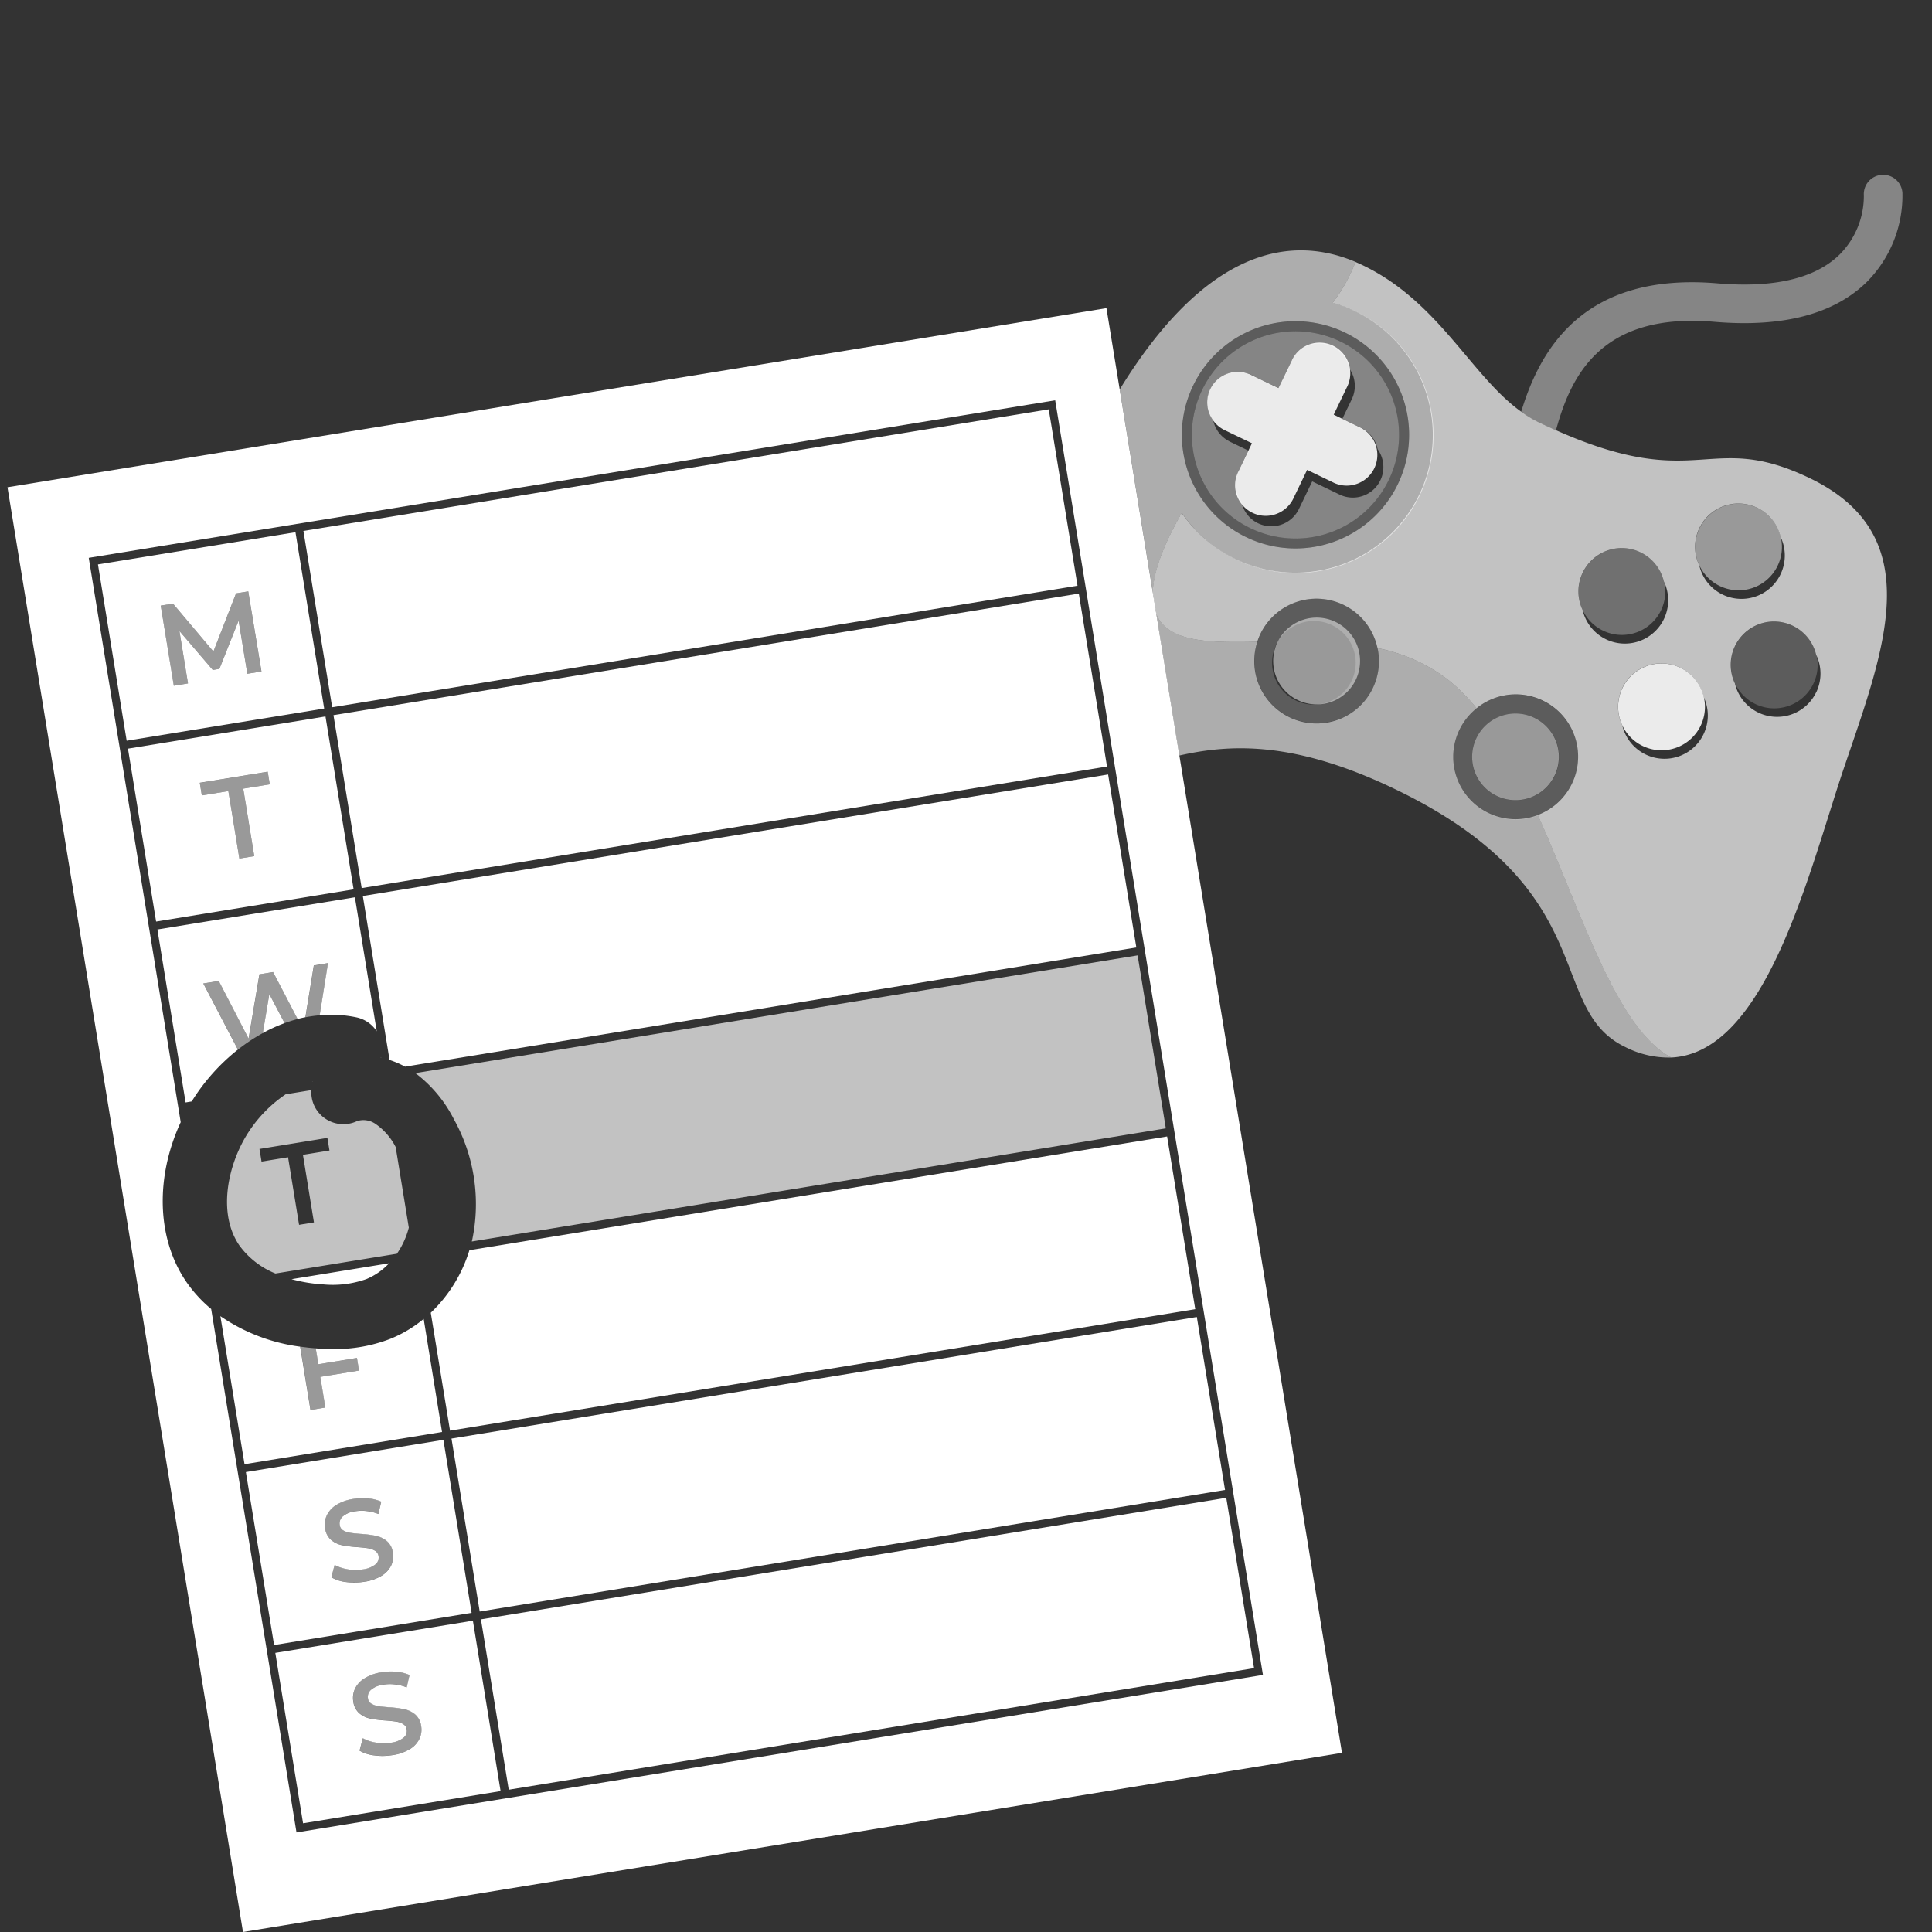
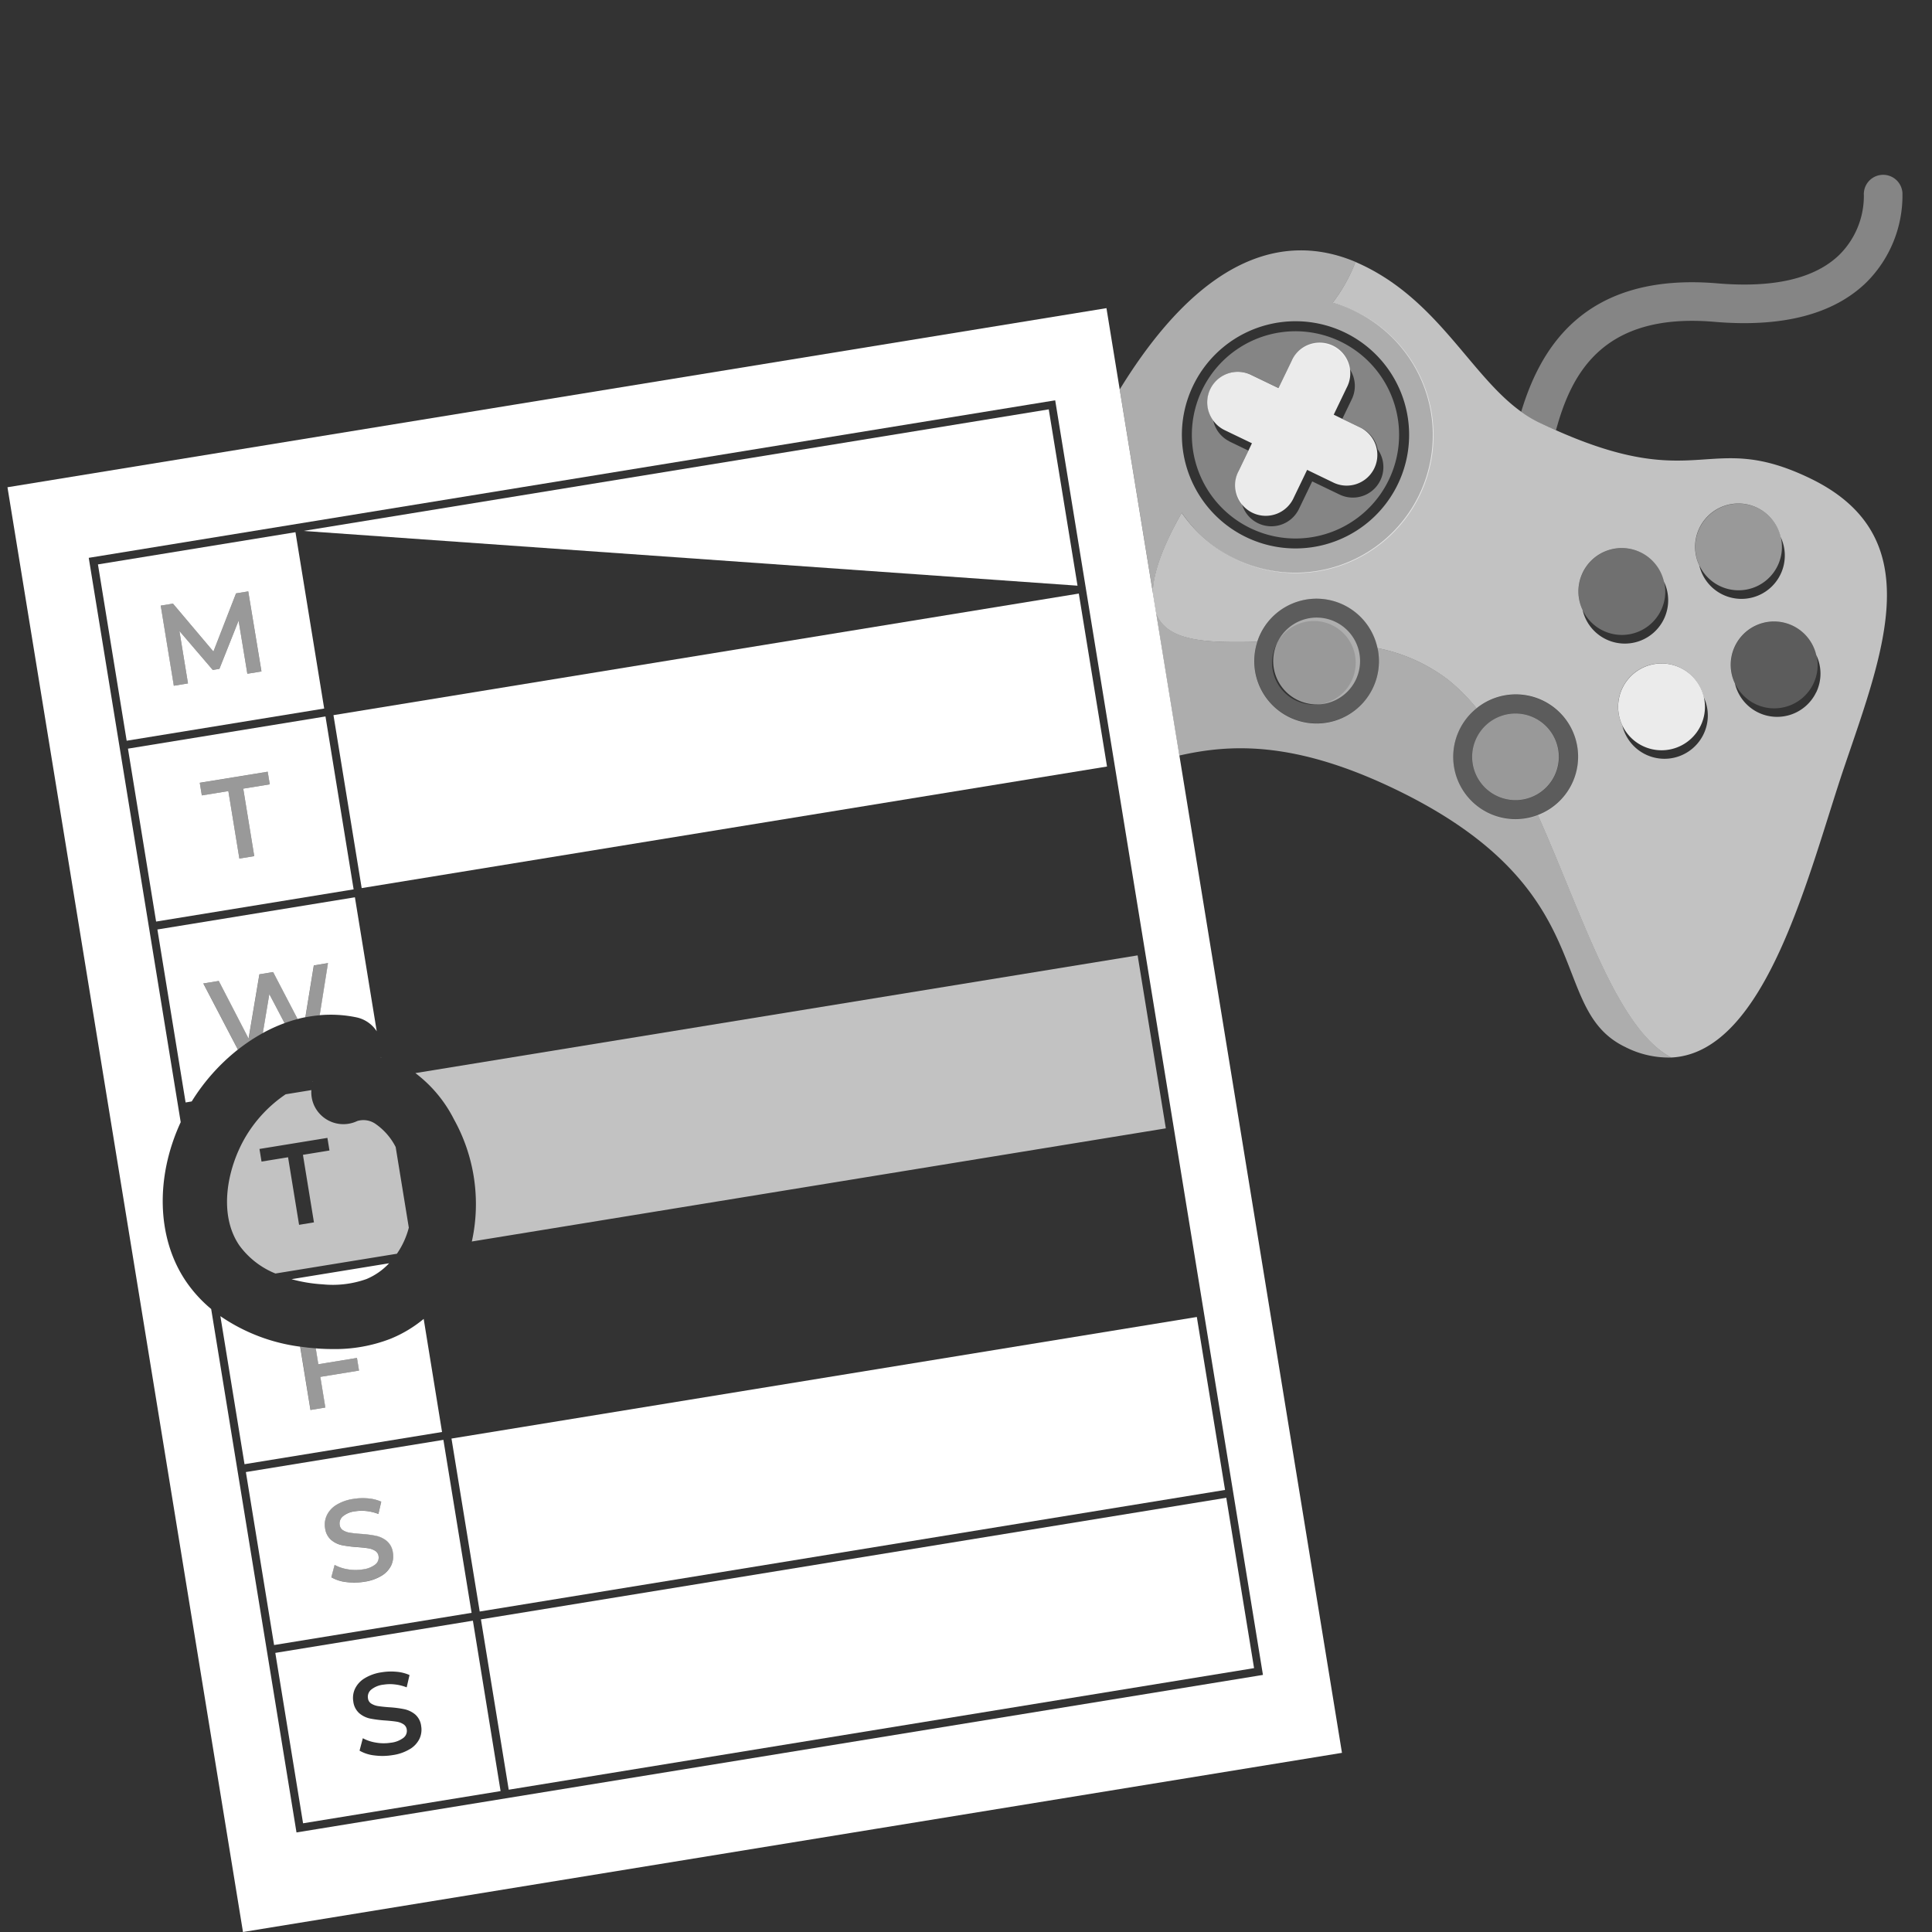
<svg xmlns="http://www.w3.org/2000/svg" viewBox="0 0 300 300">
  <rect x="0" y="0" width="300" height="300" fill="#333333" stroke="none" />
  <g fill="#fff">
    <path d="m 71.5 213.77 h 117.26 v 27.21 h -117.26 z" transform="matrix(.987 -.161 .161 .987 -34.88 23.9)" />
    <path d="m 76.04 241.85 h 117.26 v 26.8 h -117.26 z" transform="matrix(.987 -.161 .161 .987 -39.31 24.99)" />
    <path d="m 53.19 101.44 h 117.26 v 27.21 h -117.26 z" transform="matrix(.987 -.161 .161 .987 -17.05 19.49)" />
-     <path d="m 48.57 72.83 h 117.26 v 27.74 h -117.26 z" transform="matrix(.987 -.161 .161 .987 -12.55 18.38)" />
+     <path d="m 48.57 72.83 h 117.26 v 27.74 z" transform="matrix(.987 -.161 .161 .987 -12.55 18.38)" />
    <path d="m 45.88 82.64 l -30.67 5 4.46 27.38 30.67 -5 z m -8.83 13.73 l -2.98 7.49 -1.03 .17 -5.18 -6.05 1.33 8.14 -2.2 .36 -2.03 -12.44 1.9 -.31 6.28 7.44 3.51 -9.03 1.9 -.31 2.05 12.43 -2.19 .36 z" />
    <path d="m 42.75 256.66 l 4.31 26.46 30.67 -5 -4.3 -26.46 z m 20.92 14.92 a 7.01 7.01 0 0 1 -2.69 .95 9.65 9.65 0 0 1 -2.85 .05 5.87 5.87 0 0 1 -2.3 -.74 l .51 -1.93 a 6.4 6.4 0 0 0 2.04 .68 6.95 6.95 0 0 0 2.29 .02 3.92 3.92 0 0 0 2 -.78 1.36 1.36 0 0 0 .49 -1.28 1.15 1.15 0 0 0 -.53 -.82 2.71 2.71 0 0 0 -1.06 -.39 q -.62 -.1 -1.67 -.18 a 18.9 18.9 0 0 1 -2.41 -.3 3.84 3.84 0 0 1 -1.68 -.81 2.89 2.89 0 0 1 -.95 -1.84 3.37 3.37 0 0 1 .26 -1.97 3.84 3.84 0 0 1 1.47 -1.62 6.94 6.94 0 0 1 2.68 -.95 9.06 9.06 0 0 1 2.29 -.08 6.22 6.22 0 0 1 2.03 .51 l -.44 1.91 a 7.3 7.3 0 0 0 -1.82 -.45 6.39 6.39 0 0 0 -1.76 .03 3.64 3.64 0 0 0 -1.96 .8 1.44 1.44 0 0 0 -.47 1.34 1.12 1.12 0 0 0 .52 .81 2.8 2.8 0 0 0 1.06 .38 q .62 .1 1.67 .18 a 17.03 17.03 0 0 1 2.38 .3 3.95 3.95 0 0 1 1.69 .81 2.82 2.82 0 0 1 .94 1.82 3.33 3.33 0 0 1 -.26 1.96 3.86 3.86 0 0 1 -1.46 1.59 z" />
-     <path d="m 60.49 164.59 a 14.26 14.26 0 0 1 2.41 1.04 l 113.55 -18.51 -4.38 -26.86 -115.73 18.87 z" />
    <path d="m 48.59 167.95 c -.04 .01 -.08 .03 -.12 .04 l .11 -.02 z" />
    <path d="m 59.14 164.22 c .01 0 .03 .01 .04 .01 l -.02 -.1 c -.01 .03 -.02 .06 -.02 .09 z" />
    <path d="m 68.85 223.58 l -30.67 5 4.38 26.86 30.67 -5 z m -9.56 21.08 a 7 7 0 0 1 -2.69 .95 9.65 9.65 0 0 1 -2.85 .05 5.87 5.87 0 0 1 -2.3 -.74 l .51 -1.92 a 6.42 6.42 0 0 0 2.04 .68 6.94 6.94 0 0 0 2.29 .02 3.92 3.92 0 0 0 2 -.78 1.36 1.36 0 0 0 .49 -1.29 1.15 1.15 0 0 0 -.53 -.82 2.76 2.76 0 0 0 -1.06 -.39 q -.62 -.1 -1.67 -.18 a 19.06 19.06 0 0 1 -2.41 -.3 3.84 3.84 0 0 1 -1.68 -.81 2.88 2.88 0 0 1 -.95 -1.84 3.36 3.36 0 0 1 .26 -1.97 3.84 3.84 0 0 1 1.46 -1.62 6.94 6.94 0 0 1 2.68 -.95 9.06 9.06 0 0 1 2.29 -.08 6.29 6.29 0 0 1 2.03 .51 l -.44 1.91 a 7.34 7.34 0 0 0 -1.82 -.45 6.43 6.43 0 0 0 -1.76 .03 3.65 3.65 0 0 0 -1.96 .8 1.44 1.44 0 0 0 -.47 1.34 1.12 1.12 0 0 0 .52 .81 2.81 2.81 0 0 0 1.06 .38 q .62 .1 1.67 .18 a 17.02 17.02 0 0 1 2.38 .3 3.94 3.94 0 0 1 1.69 .81 2.82 2.82 0 0 1 .94 1.82 3.32 3.32 0 0 1 -.26 1.96 3.86 3.86 0 0 1 -1.46 1.59 z" />
    <path d="m 50.1 199.43 a 15.67 15.67 0 0 0 6.81 -.82 10.2 10.2 0 0 0 3.51 -2.45 l -15.15 2.47 a 23.24 23.24 0 0 0 4.83 .8 z" />
    <path d="m 40.81 160.41 a 24.43 24.43 0 0 1 3.38 -1.54 l -2.37 -4.51 z" />
    <path d="m 65.79 204.8 a 19.68 19.68 0 0 1 -5.14 3.08 23.79 23.79 0 0 1 -9 1.6 q -1.05 0 -2.15 -.07 c -.16 -.01 -.31 -.03 -.47 -.04 l .4 2.47 6 -.98 .32 1.96 -6.01 .98 .78 4.76 -2.31 .38 -1.6 -9.83 a 28.33 28.33 0 0 1 -12.39 -4.74 l 3.75 22.99 30.67 -5 z" />
-     <path d="m 66.89 203.84 l 2.99 18.31 115.72 -18.86 -4.37 -26.82 -108.34 17.66 a 22.49 22.49 0 0 1 -6 9.71 z" />
    <path d="m 36.94 162.98 l -5.37 -10.27 2.4 -.39 4.63 8.95 1.68 -9.98 2.13 -.35 3.8 7.29 c .4 -.11 .81 -.2 1.21 -.28 l 1.31 -8.04 2.2 -.36 -1.29 8.09 a 19.5 19.5 0 0 1 5.69 .33 4.98 4.98 0 0 1 3.17 2.17 l -3.39 -20.81 -30.67 5 4.38 26.86 .95 -.16 a 31.19 31.19 0 0 1 7.17 -8.05 z" />
    <path d="m 50.54 111.25 l -30.67 5 4.37 26.85 30.67 -5 z m -13.37 22.07 l -1.71 -10.48 -4.12 .67 -.32 -1.96 10.55 -1.72 .32 1.96 -4.12 .67 1.71 10.48 z" />
    <path d="m 171.81 47.85 l -170.65 27.81 36.57 224.34 170.65 -27.82 z m -125.77 236.69 l -.1 -.61 -13.15 -80.67 a 20.89 20.89 0 0 1 -3.93 -4.32 c -4.52 -6.68 -4.76 -16.13 -.8 -24.69 l -14.28 -87.63 .61 -.1 149.46 -24.36 .1 .61 32.16 197.31 -.61 .1 z" />
    <path d="m 70.48 173.79 a 27.1 27.1 0 0 1 2.83 18.8 c -.02 .06 -.03 .12 -.05 .19 l 107.77 -17.57 -4.38 -26.86 -112.15 18.28 a 20.68 20.68 0 0 1 5.98 7.16 z" opacity=".7" />
    <path d="m 63.48 190.63 l -2.04 -12.52 a 9.76 9.76 0 0 0 -3.14 -3.6 3.3 3.3 0 0 0 -2.82 -.44 5 5 0 0 1 -6.67 -2.35 4.95 4.95 0 0 1 -.46 -2.45 l -3.99 .65 a 20.72 20.72 0 0 0 -6.39 6.89 c -2.73 4.81 -4.05 11.79 -.83 16.54 a 12.92 12.92 0 0 0 5.63 4.4 l 18.86 -3.07 a 12.64 12.64 0 0 0 1.85 -4.05 z m -14.73 -.82 l -2.31 .38 -1.71 -10.49 -4.12 .67 -.32 -1.96 10.55 -1.72 .32 1.96 -4.12 .67 z" opacity=".7" />
    <path d="m 41.89 121.79 l -.31 -1.96 -10.56 1.73 .32 1.95 4.12 -.67 1.71 10.48 2.31 -.38 -1.71 -10.48 z" opacity=".5" />
    <path d="m 38.55 91.83 l -1.9 .31 -3.51 9.03 -6.28 -7.44 -1.9 .31 2.02 12.44 2.21 -.36 -1.33 -8.14 5.18 6.05 1.03 -.17 2.98 -7.49 1.36 8.25 2.18 -.36 z" opacity=".5" />
    <path d="m 50.94 149.56 l -2.2 .36 -1.31 8.04 a 20.48 20.48 0 0 1 2.22 -.31 z" opacity=".5" />
    <path d="m 41.82 154.36 l 2.37 4.51 c .67 -.24 1.34 -.46 2.03 -.64 l -3.8 -7.29 -2.13 .35 -1.68 9.98 -4.63 -8.95 -2.4 .39 5.37 10.27 a 27.91 27.91 0 0 1 3.87 -2.57 z" opacity=".5" />
    <path d="m 48.22 218.94 l 2.31 -.38 -.78 -4.76 6.01 -.98 -.32 -1.96 -6 .98 -.4 -2.47 q -1.23 -.09 -2.41 -.26 z" opacity=".5" />
    <path d="m 61.02 241.09 a 2.82 2.82 0 0 0 -.94 -1.82 3.94 3.94 0 0 0 -1.69 -.81 17.02 17.02 0 0 0 -2.39 -.29 q -1.05 -.08 -1.67 -.18 a 2.81 2.81 0 0 1 -1.06 -.38 1.12 1.12 0 0 1 -.52 -.81 1.44 1.44 0 0 1 .47 -1.34 3.65 3.65 0 0 1 1.96 -.8 6.43 6.43 0 0 1 1.76 -.03 7.34 7.34 0 0 1 1.82 .45 l .44 -1.91 a 6.29 6.29 0 0 0 -2.03 -.51 9.06 9.06 0 0 0 -2.29 .08 6.94 6.94 0 0 0 -2.68 .95 3.84 3.84 0 0 0 -1.47 1.62 3.36 3.36 0 0 0 -.26 1.97 2.88 2.88 0 0 0 .95 1.84 3.84 3.84 0 0 0 1.68 .81 19.06 19.06 0 0 0 2.41 .3 q 1.05 .08 1.67 .18 a 2.76 2.76 0 0 1 1.06 .39 1.15 1.15 0 0 1 .53 .82 1.36 1.36 0 0 1 -.49 1.29 3.92 3.92 0 0 1 -2 .78 6.94 6.94 0 0 1 -2.29 -.02 6.42 6.42 0 0 1 -2.04 -.68 l -.51 1.92 a 5.87 5.87 0 0 0 2.3 .74 9.65 9.65 0 0 0 2.85 -.05 7 7 0 0 0 2.69 -.95 3.86 3.86 0 0 0 1.48 -1.61 3.32 3.32 0 0 0 .26 -1.95 z" opacity=".5" />
-     <path d="m 65.41 268.02 a 2.82 2.82 0 0 0 -.94 -1.82 3.95 3.95 0 0 0 -1.69 -.81 17.03 17.03 0 0 0 -2.38 -.3 q -1.05 -.09 -1.67 -.18 a 2.8 2.8 0 0 1 -1.06 -.38 1.12 1.12 0 0 1 -.52 -.81 1.44 1.44 0 0 1 .47 -1.34 3.64 3.64 0 0 1 1.96 -.8 6.39 6.39 0 0 1 1.76 -.03 7.3 7.3 0 0 1 1.82 .45 l .44 -1.91 a 6.22 6.22 0 0 0 -2.03 -.51 9.06 9.06 0 0 0 -2.29 .08 6.94 6.94 0 0 0 -2.68 .95 3.84 3.84 0 0 0 -1.47 1.62 3.37 3.37 0 0 0 -.26 1.97 2.89 2.89 0 0 0 .95 1.84 3.84 3.84 0 0 0 1.68 .81 18.9 18.9 0 0 0 2.41 .3 q 1.05 .08 1.67 .18 a 2.71 2.71 0 0 1 1.06 .39 1.15 1.15 0 0 1 .53 .82 1.36 1.36 0 0 1 -.49 1.28 3.92 3.92 0 0 1 -2 .78 6.95 6.95 0 0 1 -2.29 -.02 6.4 6.4 0 0 1 -2.04 -.68 l -.51 1.93 a 5.87 5.87 0 0 0 2.3 .74 9.65 9.65 0 0 0 2.85 -.05 7.01 7.01 0 0 0 2.69 -.95 3.86 3.86 0 0 0 1.48 -1.61 3.33 3.33 0 0 0 .25 -1.94 z" opacity=".5" />
    <path d="m 281.06 74.27 c -15.77 -7.6 -17.2 2.43 -39.44 -7.46 -.88 -.39 -1.79 -.81 -2.74 -1.26 a 18.22 18.22 0 0 1 -2.67 -1.62 c -7.75 -5.54 -12.76 -17.03 -24.52 -22.7 q -.6 -.29 -1.21 -.55 a 25.37 25.37 0 0 1 -3.54 6.33 21.36 21.36 0 1 1 -23.44 32.62 c -2.66 4.68 -4.43 9 -4.5 12.44 l .52 3.21 c 1.79 4.44 8 4.54 15.71 4.38 a 9.8 9.8 0 0 1 .48 -1.22 9.68 9.68 0 0 1 18.19 2.2 26.52 26.52 0 0 1 10.93 4.89 28.61 28.61 0 0 1 4.45 4.45 9.68 9.68 0 1 1 9.51 16.58 c 6.91 15.43 12.21 33.14 20.72 37.65 14.85 -.7 21.45 -29.13 26.86 -45.09 6.23 -18.34 13.2 -35.92 -5.31 -44.85 z m -35.31 20.46 a 6.73 6.73 0 1 1 12.63 -4.42 6.73 6.73 0 1 1 -12.63 4.42 z m 18.77 19.29 a 6.73 6.73 0 0 1 -12.61 -1.38 6.73 6.73 0 1 1 12.63 -4.42 6.71 6.71 0 0 1 -.02 5.8 z m 2.98 -21.69 a 6.71 6.71 0 0 1 -3.63 -4.52 6.73 6.73 0 1 1 12.63 -4.42 6.73 6.73 0 0 1 -9 8.94 z m 14.51 15.18 a 6.73 6.73 0 0 1 -12.61 -1.38 6.73 6.73 0 1 1 12.63 -4.42 6.71 6.71 0 0 1 -.01 5.8 z" opacity=".7" />
    <path d="m 248.91 97.92 a 6.74 6.74 0 1 0 -3.16 -3.19 6.73 6.73 0 0 0 3.16 3.19 z" opacity=".3" />
    <path d="m 267.04 90.99 a 6.73 6.73 0 1 0 -3.16 -3.19 6.73 6.73 0 0 0 3.16 3.19 z" opacity=".5" />
    <path d="m 241.61 66.81 c 2.3 -8.4 6.96 -18.34 24.56 -16.84 10.62 .91 18.59 -1.17 23.69 -6.17 a 19.04 19.04 0 0 0 5.55 -13.84 3 3 0 0 0 -5.99 .37 12.9 12.9 0 0 1 -3.82 9.25 c -3.81 3.68 -10.17 5.16 -18.92 4.42 -21.12 -1.79 -27.66 10.66 -30.47 19.94 a 18.22 18.22 0 0 0 2.67 1.62 c .95 .45 1.85 .86 2.73 1.25 z" opacity=".4" />
    <path d="m 194.15 82.01 a 16.09 16.09 0 1 0 -7.49 -7.51 16.06 16.06 0 0 0 7.49 7.51 z m -6.21 -21.58 a 4.76 4.76 0 0 1 6.35 -2.22 l 3.11 1.5 1.13 .54 2.03 -4.2 a 4.74 4.74 0 0 1 8.92 1.11 4.73 4.73 0 0 1 .43 4.82 l -1.47 3.05 2.9 1.4 a 4.73 4.73 0 0 1 2.58 3.33 4.74 4.74 0 0 1 -5.92 7.03 l -4.24 -2.04 -2.06 4.28 a 4.76 4.76 0 0 1 -6.35 2.22 4.73 4.73 0 0 1 -2.58 -3.33 4.74 4.74 0 0 1 -.43 -4.82 l 1.51 -3.13 -2.9 -1.4 c -.05 -.02 -.09 -.06 -.13 -.08 a 4.72 4.72 0 0 1 -2.44 -3.25 4.74 4.74 0 0 1 -.44 -4.8 z" opacity=".4" />
    <path d="m 272.57 109.32 a 6.74 6.74 0 1 0 -3.16 -3.19 6.73 6.73 0 0 0 3.16 3.19 z" opacity=".2" />
-     <path d="m 193.48 83.4 a 17.64 17.64 0 1 0 -7.78 -7.4 17.6 17.6 0 0 0 7.78 7.4 z m -6.83 -22.83 a 16.09 16.09 0 1 1 .01 13.93 16.07 16.07 0 0 1 -.01 -13.93 z" opacity=".2" />
    <path d="m 200.25 111.36 a 9.68 9.68 0 1 0 -4.52 -12.93 9.8 9.8 0 0 0 -.48 1.22 9.68 9.68 0 0 0 5 11.71 z m -1.87 -11.65 c .02 -.04 .05 -.08 .07 -.12 a 6.49 6.49 0 1 1 -.07 .12 z" opacity=".2" />
    <path d="m 226.62 113.32 a 9.71 9.71 0 1 0 2.68 -3.35 9.68 9.68 0 0 0 -2.68 3.35 z m 2.65 1.28 a 6.74 6.74 0 1 1 3.15 9 6.7 6.7 0 0 1 -3.15 -9 z" opacity=".2" />
    <path d="m 238.8 126.56 a 9.67 9.67 0 0 1 -9.51 -16.58 28.61 28.61 0 0 0 -4.45 -4.45 26.52 26.52 0 0 0 -10.93 -4.89 9.68 9.68 0 1 1 -18.67 -.98 c -7.71 .16 -13.92 .05 -15.71 -4.38 l 3.59 22.04 c 7.82 -1.77 17.75 -2.37 33.53 5.23 32.48 15.65 23.26 34.02 35.7 40.02 a 14.82 14.82 0 0 0 7.17 1.64 c -8.51 -4.52 -13.81 -22.22 -20.72 -37.65 z" opacity=".6" />
    <path d="m 183.51 79.62 a 21.39 21.39 0 1 0 23.44 -32.62 25.37 25.37 0 0 0 3.54 -6.33 c -11.37 -4.8 -24.13 -.54 -36.62 19.8 l 5.15 31.58 c .06 -3.43 1.83 -7.74 4.49 -12.43 z m 1.75 -19.72 a 17.64 17.64 0 1 1 .44 16.1 17.59 17.59 0 0 1 -.44 -16.1 z" opacity=".6" />
    <path d="m 232.42 123.59 a 6.73 6.73 0 1 0 -3.15 -9 6.71 6.71 0 0 0 3.15 9 z" opacity=".5" />
    <path d="m 201.52 108.71 a 6.74 6.74 0 1 0 -3.08 -9.12 c -.02 .04 -.05 .08 -.07 .12 a 6.74 6.74 0 0 0 3.15 9 z" opacity=".5" />
    <path d="m 255.07 115.83 a 6.74 6.74 0 1 0 -3.16 -3.19 6.73 6.73 0 0 0 3.16 3.19 z" opacity=".9" />
    <path d="m 190.16 66.79 l 1.41 .68 2.83 1.36 -.55 1.15 -1.51 3.13 a 4.76 4.76 0 1 0 8.57 4.13 l 1.51 -3.13 .55 -1.15 1.34 .65 2.9 1.4 a 4.76 4.76 0 0 0 4.13 -8.57 l -2.9 -1.4 -1.34 -.65 2.02 -4.2 a 4.76 4.76 0 1 0 -8.57 -4.13 l -2.03 4.2 -1.13 -.54 -3.11 -1.5 a 4.74 4.74 0 0 0 -5.92 7.04 4.7 4.7 0 0 0 1.8 1.53 z" opacity=".9" />
  </g>
</svg>